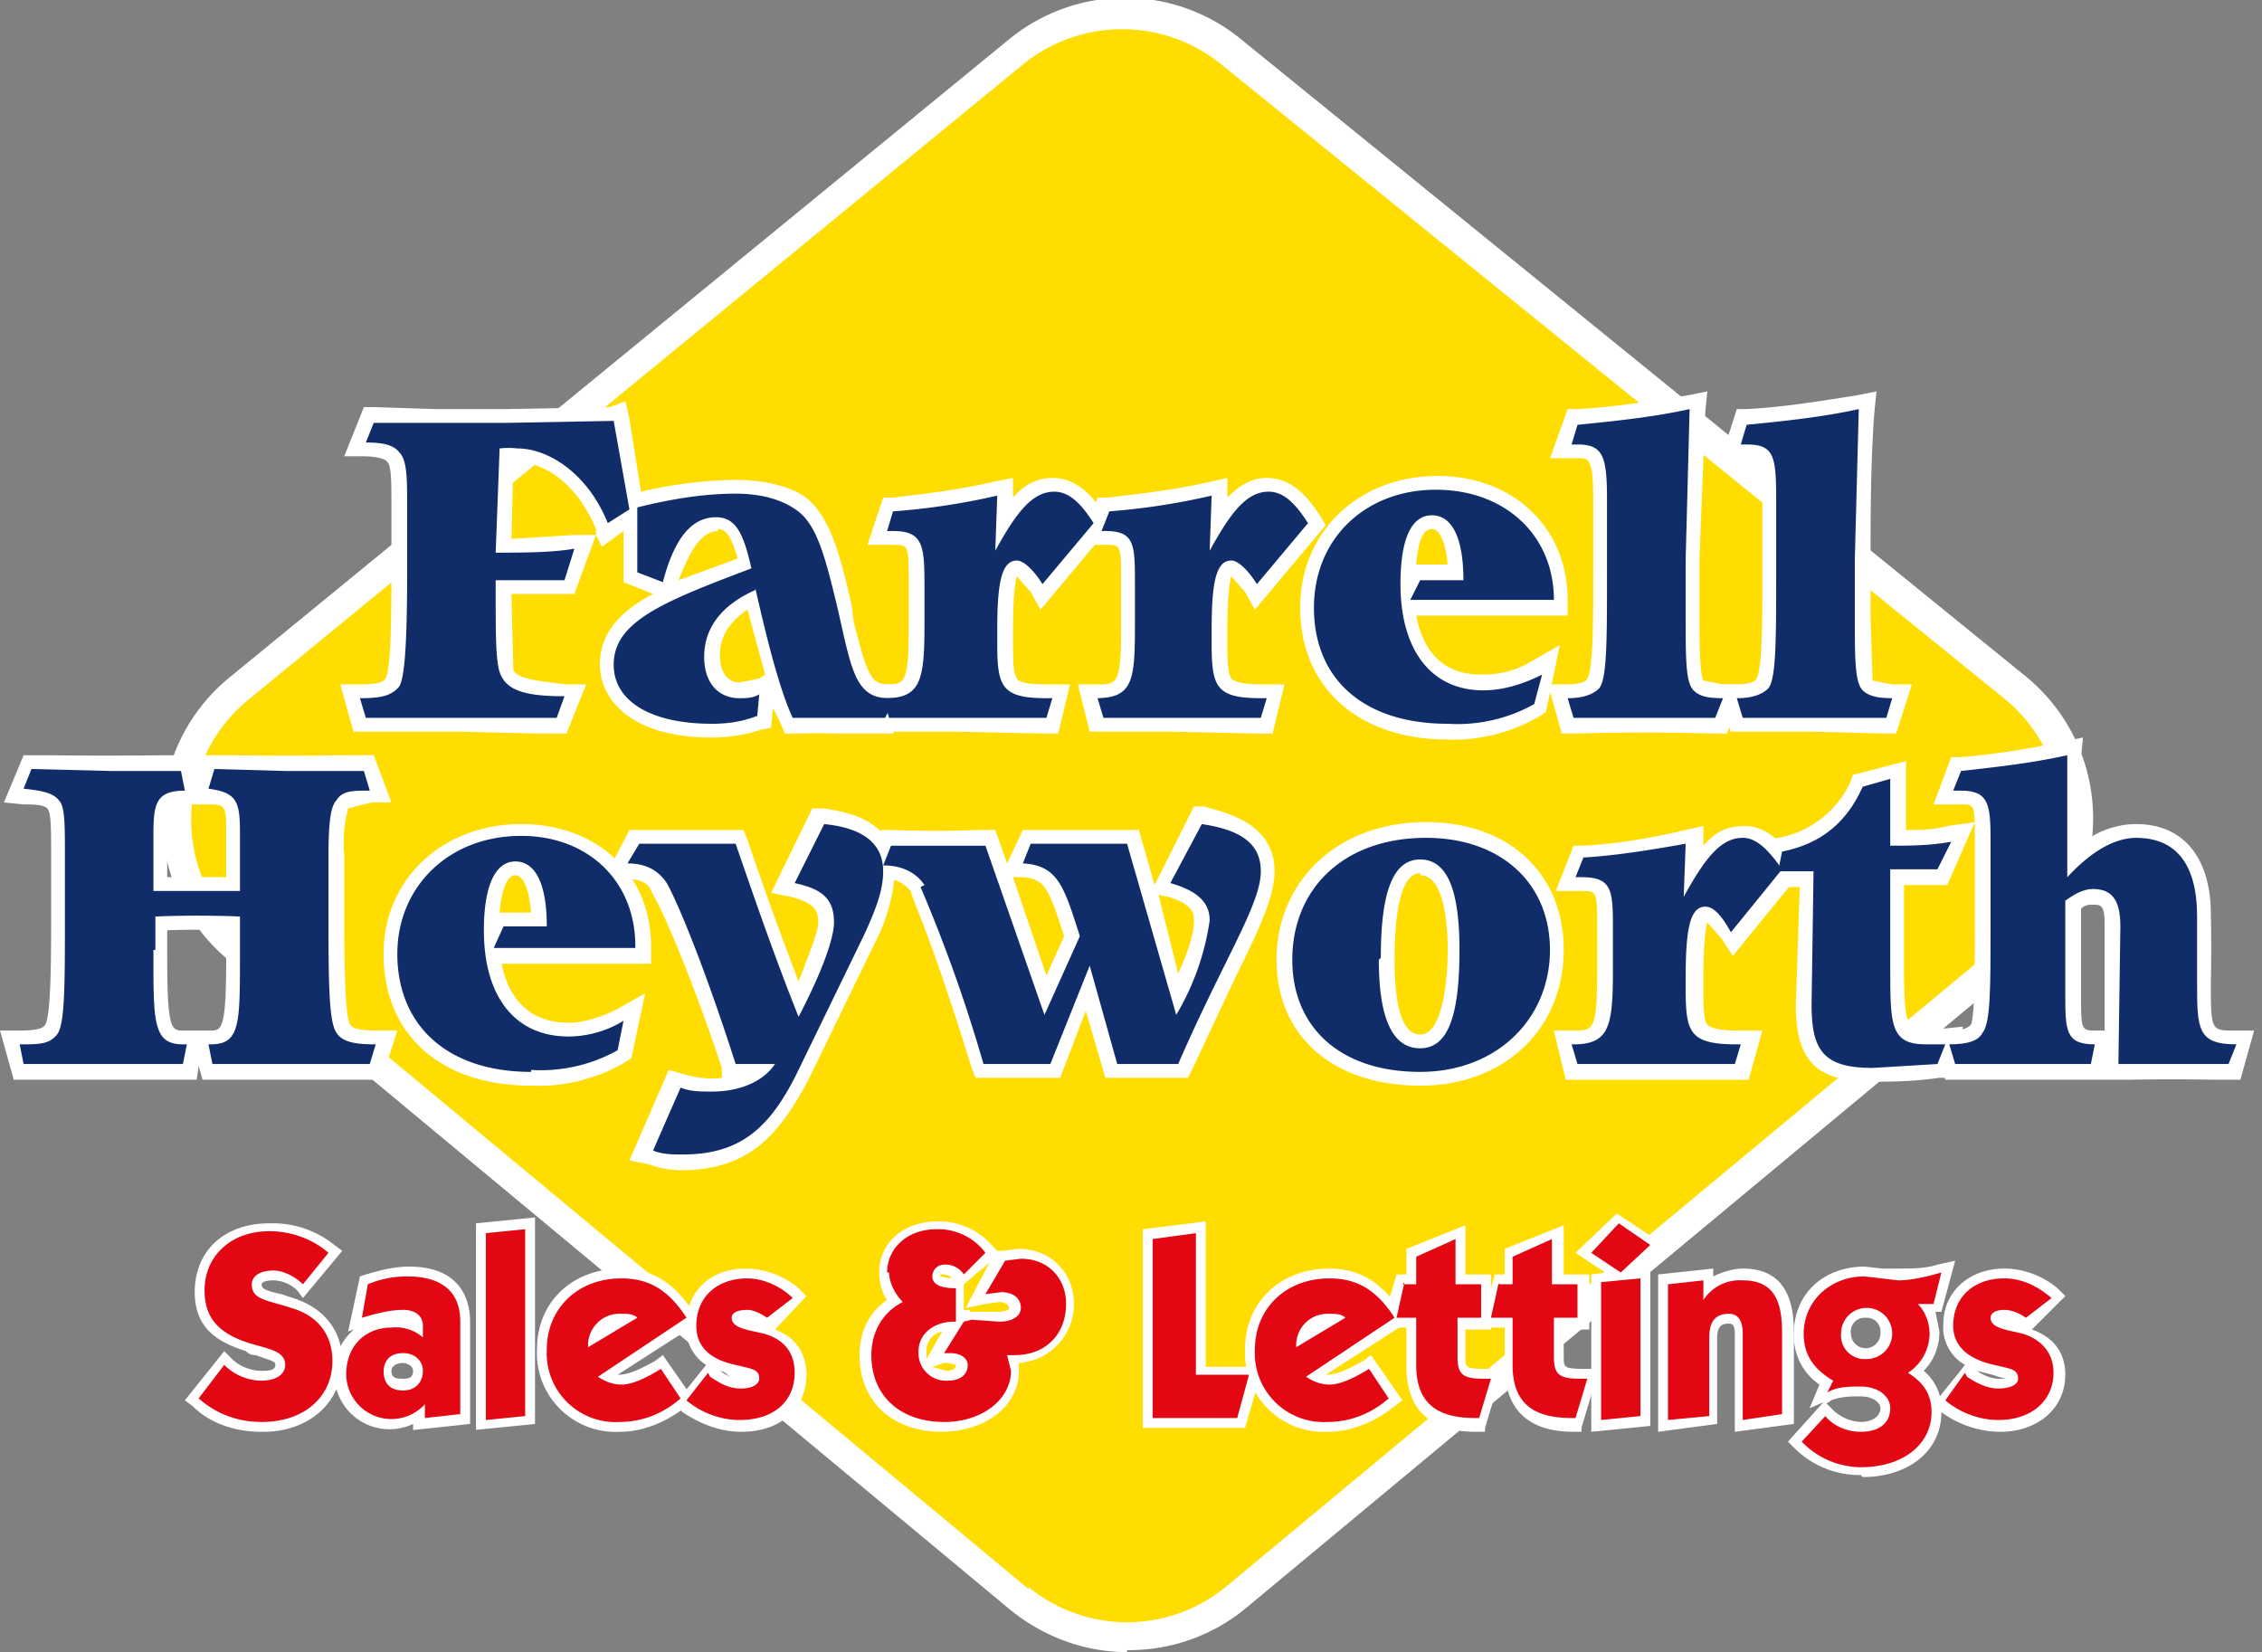
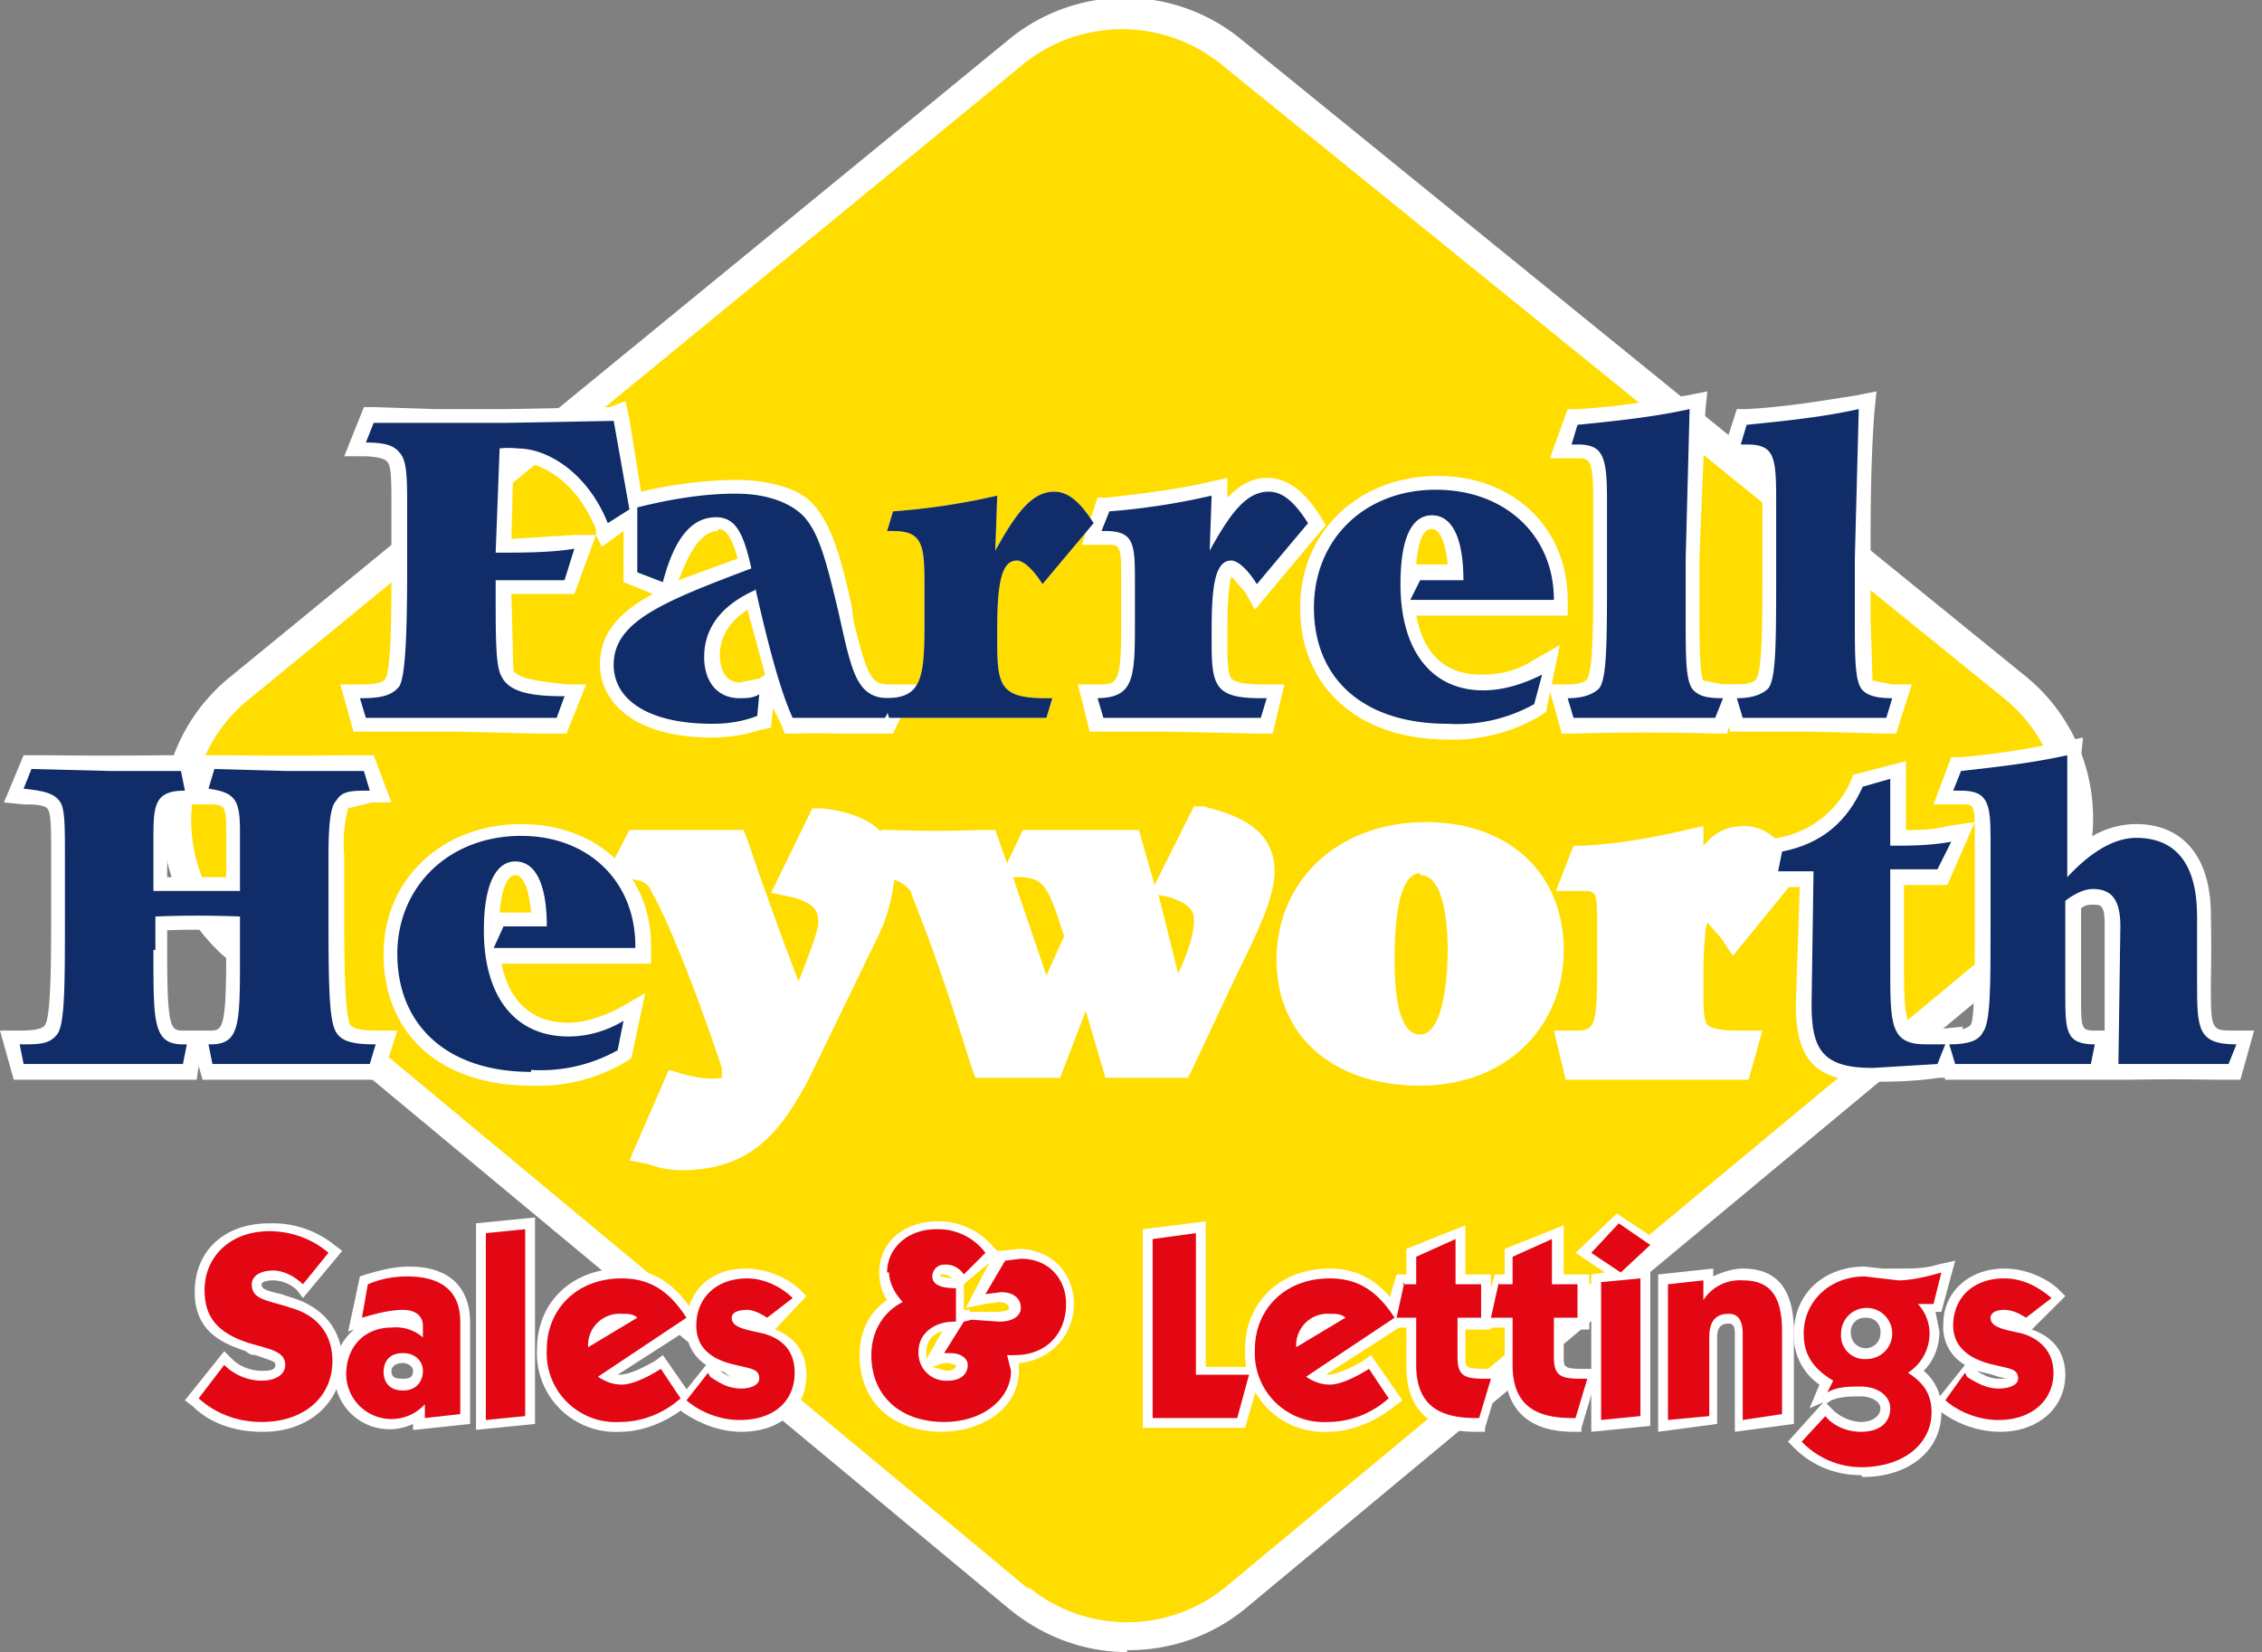
<svg xmlns="http://www.w3.org/2000/svg" width="115" height="84" fill="none">
  <rect width="100%" height="100%" fill="#808080" stroke="none" />
  <path fill="#FD0" d="m51.8 81.3-39.7-33A8.6 8.6 0 0 1 9 41.7a8.6 8.6 0 0 1 3.1-6.7L51.7 2.7a8.6 8.6 0 0 1 10.8 0l40 32.3a8.6 8.6 0 0 1 3 6.6 8.6 8.6 0 0 1-3 6.7l-39.7 33a8.6 8.6 0 0 1-11 0Z" />
  <path fill="#fff" d="M57.3 84c-2.2 0-4.3-.8-6-2.2l-39.7-33a9.3 9.3 0 0 1 0-14.3L51.3 2a9.3 9.3 0 0 1 11.8 0l39.9 32.4a9.3 9.3 0 0 1 0 14.4l-39.7 33a9.3 9.3 0 0 1-6 2.1Zm-5-3.3a7.9 7.9 0 0 0 10 0l39.7-33a7.9 7.9 0 0 0 0-12.1L62 3.2a8 8 0 0 0-9.9 0L12.6 35.6a7.9 7.9 0 0 0 0 12.2l39.7 33Z" />
  <path fill="#fff" d="M18.3 35.5c1 0 1.6-.1 2-.6.3-.5.4-2.5.4-6v-3c0-1.6 0-2.5-.4-2.9-.3-.4-.9-.5-1.7-.5l.4-1H25.8l5.4-.1.8 4.5-1.1.7c-1-2.5-3-3.8-4.6-3.8a4 4 0 0 0-.9 0l-.2 5.3c1.4 0 2.8 0 4-.2l-.5 1.6h-3.5v.6c0 2.4 0 3.8.3 4.3.4.8 1.5 1 3.2 1l-.4 1.1h-9.7l-.3-1Z" />
  <path fill="#fff" d="m18 37.3-.7-2.5h1c.8 0 1.2-.1 1.3-.3.3-.5.3-3.6.3-5.6v-3.1c0-1.3 0-2.1-.2-2.3-.1-.2-.7-.3-1.2-.3h-1l1-2.5h.5l3.1.1h3.7l5.2-.1.8-.3.2.9.7 4.4.1.5-2.2 1.6-.3-.6-1.1 3H26l.1 3.9c.3.4 1 .5 2.7.7h1l-1 2.5h-1.4l-4.1-.1H18Zm2.6-15 .3.3c.4.5.5 1.5.5 3.2V29c0 4.4 0 5.8-.6 6.5l-.4.4a256.3 256.3 0 0 1 5.6 0c-.5-.2-.9-.6-1.1-1-.4-.7-.4-2-.4-4.7v-2c0-1.8 0-3.6.2-5.3v-.5h-4.1Zm6.4 6.5h1.2H27Zm-.9-5.3-.1 3.9 3.2-.2h1.1v-.3c-1-2.4-2.7-3.4-4-3.4H26Zm1.7-1.2c1.3.5 2.5 1.6 3.3 3.1l-.5-3.2-2.8.1Z" />
  <path fill="#fff" d="M38.4 30c-1.8.8-2.6 2-2.6 3.4 0 1.3.7 2.1 1.8 2.1.3 0 .7 0 1-.2l-.1 1.1c-.8.3-1.5.4-2.3.4-3.2 0-5-1.2-5-3 0-2.2 2.5-3.2 7-4.9-.4-1.8-.8-2.6-1.8-2.6-1.2 0-2.1 1-2.7 3.3l-1.3-.5v-3.3c1.6-.4 3.3-.7 5-.7 1.5 0 2.6.4 3.3 1 .9.8 1.3 2.4 1.9 4.9.7 3.1.9 4.5 2.6 4.5h.3l-.5 1H40.3c-.6-1.3-1.2-3.5-1.9-6.6Z" />
  <path fill="#fff" d="M36.2 37.5c-4.2 0-5.7-2-5.7-3.7 0-1.6 1-2.7 2.7-3.6l-1.5-.6v-4.4l.5-.1a22 22 0 0 1 5.2-.7c1.6 0 3 .4 3.7 1 1.1 1 1.6 2.7 2.2 5.4l.1.8c.7 2.8.9 3.2 1.8 3.2h1.4l-1.2 2.5h-2.7a37.4 37.4 0 0 0-2.3 0h-.5l-.2-.5-.4-.8-.1 1-.5.1a8 8 0 0 1-2.5.4Zm.2-7.1c-3 1.2-4.4 2-4.4 3.4s1.6 2.2 4.2 2.2h.4c-1-.4-1.6-1.3-1.6-2.6a4 4 0 0 1 1.4-3Zm2.5-1.5.2.9c.7 2.9 1.2 4.8 1.7 6a91.7 91.7 0 0 0 2.8 0c-.8-.7-1.2-2-1.6-4l-.1-.6c-.6-2.4-1-4-1.7-4.6-.6-.5-1.5-.7-2.7-.7 1 .6 1.2 2 1.4 2.9ZM38 31c-1.2.8-1.4 1.7-1.4 2.3 0 .9.4 1.4 1 1.4l1-.2.3-.2-.9-3.3Zm-1.5-4c-1 0-1.6 1.5-2 2.5l3-1.1c-.4-1.5-.8-1.5-1-1.5ZM33 28.5h.1c.5-1.3 1.1-2.1 1.7-2.6l-1.8.3v2.3Z" />
  <path fill="#fff" d="M45 35.5c1.8 0 2-.9 2-3.7v-2.1c0-2-.1-2.7-1.6-2.7h-.3l.3-1a35 35 0 0 0 5.3-.8l-.1 2.8c1.1-2 1.9-3 3-3 .7 0 1.3.5 2 1.6L53 29.7c-.5-.8-1-1.2-1.3-1.2-.8 0-1 1.2-1 3.5v.7c0 2.2.2 2.8 2.5 2.8h.3l-.3 1h-8l-.3-1Z" />
-   <path fill="#fff" d="M53.8 37.3h-.6l-4.7-.1h-3.9l-.6-2.4h1c1 0 1.2 0 1.2-3v-2.1c0-2 0-2-.8-2h-1.3l.8-2.4h.5c1.7-.2 3.4-.4 5.1-.8l1-.2v1c.5-.6 1.2-1 2-1 1.3 0 2.1 1 2.7 1.9l.3.5-3.6 4.3-.5-.9-.7-.8c-.1.3-.2 1.2-.2 2.7v.7c0 .7 0 1.5.2 1.8.1.2.6.3 1.5.3h1.2l-.6 2.5Zm-7-10.7c.8.5.8 1.7.8 3v2.2c0 1.7 0 3.2-.9 4H51c-.8-.6-.9-1.6-.9-3V32c0-1.5 0-3 .7-3.8l-.9-.3.1-1.8-3.1.5Zm4.9 1.1c.5 0 1 .4 1.4.8l1.6-2c-.5-.5-.8-.8-1.1-.8-.6 0-1.1.5-2 2Z" />
  <path fill="#fff" d="M55.7 35.5c1.9 0 2-.9 2-3.7v-2.1c0-2 0-2.7-1.5-2.7H56l.4-1a35 35 0 0 0 5.2-.8l-.1 2.8c1.1-2 1.9-3 3-3 .7 0 1.3.5 2 1.6l-2.6 3.1c-.5-.8-1-1.2-1.3-1.2-.8 0-1 1.2-1 3.5v.7c0 2.2.2 2.8 2.5 2.8h.3l-.3 1h-8l-.3-1Z" />
  <path fill="#fff" d="M64.6 37.3H64l-4.6-.1h-4l-.6-2.4h1c1 0 1.2 0 1.2-3v-2.1c0-2 0-2-.8-2H55l.8-2.4h.5c1.7-.2 3.5-.4 5.2-.8l.9-.2v1c.6-.6 1.2-1 2-1 1.3 0 2.1 1 2.7 1.9l.3.5-3.6 4.3-.5-.9-.7-.8c-.1.3-.2 1.2-.2 2.7v.7c0 .7 0 1.5.2 1.8.2.2.7.3 1.6.3h1.1l-.6 2.5Zm-7-10.7c.9.5.9 1.7.9 3v2.2c0 1.7 0 3.2-1 4H61.7c-.7-.6-.9-1.6-.9-3V32c0-1.5 0-3 .7-3.8l-.9-.3.1-1.8-3 .5Zm4.9 1.1c.5 0 1 .4 1.4.8l1.6-2c-.4-.5-.8-.8-1.1-.8-.6 0-1.1.5-2 2ZM73.6 36.8c-4.3 0-6.8-2.3-6.8-5.9 0-3.5 2.6-6 6.2-6 3.5 0 6 2.3 6 5.6h-7.3l.5-1h2.2c0-2.2-.6-3.3-1.6-3.3s-1.6 1.1-1.6 3.5c0 3.4 1.6 5.4 4.2 5.4 1 0 2-.3 3-.8l-.4 1.5a8 8 0 0 1-4.4 1Z" />
  <path fill="#fff" d="M73.6 37.6c-4.6 0-7.5-2.7-7.5-6.7 0-3.9 3-6.7 7-6.7 3.8 0 6.6 2.6 6.6 6.3v.8H72c.3 1.5 1.1 3 3.3 3 1 0 1.8-.2 2.6-.7l1.4-.8-.7 3.4-.3.2a8.7 8.7 0 0 1-4.8 1.2Zm-2-11.7a5 5 0 0 0-4 5c0 3.3 2.2 5.2 6 5.2.9 0 1.8-.1 2.7-.4a6 6 0 0 1-.9.1c-3 0-5-2.3-5-6.1 0-1.5.3-3 1.2-3.8Zm3.5 4h3c-.2-2.3-1.9-3.9-4.3-4.2.7.5 1.3 1.5 1.3 3.7v.5ZM72 28.7h1.6c-.1-1.1-.4-1.8-.8-1.8-.5 0-.7.7-.8 1.8ZM79.7 35.5c.8 0 1.3-.2 1.6-.5.4-.5.4-2.4.4-5.9v-3.7c0-2.2-.2-2.8-1.5-2.8h-.3l.3-1c2-.2 3.9-.4 5.7-.8l-.2 7.6v3c0 2.1 0 3.3.4 3.7.3.3.7.4 1.5.4l-.4 1H80l-.3-1Z" />
  <path fill="#fff" d="m79.4 37.3-.7-2.5h1c.7 0 1-.2 1-.3.3-.5.3-3 .3-5.4v-3.6c0-2.2-.2-2.2-.8-2.2h-1.4l.9-2.5h.5c1.9-.1 3.7-.4 5.6-.7l1-.2-.1 1-.3 7.5v3c0 1 0 2.8.2 3.2l1 .2h1l-.8 2.5h-.6a120 120 0 0 0-7.2 0h-.6Zm4.1-1.6a152.7 152.7 0 0 1 2-.2c-.4-.5-.5-1.4-.5-4v-3l.1-6.8-3.5.5c.9.6.9 2 .9 3.2v3.7c0 4.2-.1 5.6-.6 6.3l-.4.3h2Z" />
  <path fill="#fff" d="M88.3 35.5c.8 0 1.3-.2 1.6-.5.4-.5.4-2.4.4-5.9v-3.7c0-2.2-.1-2.8-1.5-2.8h-.3l.3-1c2-.2 3.9-.4 5.7-.8l-.2 7.6v3c0 2.1 0 3.3.4 3.7.3.3.8.4 1.5.4l-.3 1h-7.3l-.3-1Z" />
  <path fill="#fff" d="m88 37.3-.7-2.5h1c.7 0 1-.2 1-.3.3-.5.3-3 .3-5.4v-3.6c0-2.2-.1-2.2-.8-2.2h-1.3l.8-2.5h.5c1.9-.1 3.7-.4 5.6-.7l1-.2-.1 1c-.2 2.5-.2 5.4-.2 7.5v3l.1 3.2 1 .2h1l-.8 2.5h-.6l-3.7-.1H88Zm4.1-1.6a152.7 152.7 0 0 1 2-.2c-.4-.5-.5-1.4-.5-4v-3c0-2 0-4.4.2-6.8l-3.6.5c.9.6.9 2 .9 3.2v3.7c0 4.2-.1 5.6-.6 6.3-.1.2-.3.3-.4.3h2ZM7.8 48.3v.3c0 3.4 0 4.5 1.5 4.5h.2l-.2 1H1.2l-.2-1c1 0 1.5 0 1.9-.5.4-.5.4-2.5.4-6v-3.1c0-1.6 0-2.5-.3-2.8-.3-.4-.9-.5-1.8-.6l.4-1 4 .1h3.6l.2 1c-1.5 0-1.6.7-1.6 2.3v2.8h4.4v-3c0-1.6-.2-2-1.6-2.2l.3-1 3.6.1h4l.3 1c-.9 0-1.4 0-1.7.5-.3.3-.4 1.2-.4 2.8V46c0 3.8 0 5.9.4 6.5.3.5 1 .6 2 .6l-.3 1h-8l-.2-1h.1c1.5 0 1.5-1 1.5-4.5v-2a53 53 0 0 0-4.3 0v1.7Z" />
  <path fill="#fff" d="M.7 54.9 0 52.4h1c.8 0 1.2-.1 1.3-.3.3-.5.3-3.5.3-5.6v-3c0-1.4 0-2.2-.2-2.4-.2-.2-.8-.2-1.2-.2l-1-.1 1-2.4h1.2a233.3 233.3 0 0 0 6 0h1.3l.3 1 .3-1h1.3a202.4 202.4 0 0 0 6 0H19l.9 2.4h-1l-1.2.3a7 7 0 0 0-.2 2.4V46c0 2.1 0 5.6.3 6.1.1.2.6.3 1.4.3h1l-.8 2.5h-9.1l-.2-.7-.1.7H.7Zm4.5-1.5h2.7c-.8-.8-.8-2.4-.8-4.8v-6.1c0-1 0-2 .7-2.6a154.6 154.6 0 0 1-4.5 0l.2.3c.5.6.6 1.5.6 3.3v3C4 51 4 52.4 3.5 53l-.4.4h2Zm7.7-7.5V48.6c0 2.4 0 4-.8 4.8a203.7 203.7 0 0 1 4.9 0l-.6-.6c-.3-.7-.4-2.4-.4-6.8v-2.5c0-1.8 0-2.7.5-3.3l.3-.3a172.3 172.3 0 0 1-4.6 0c.6.5.7 1.3.7 2.3V46Zm-3.2 6.5h1c.6 0 .8-.1.8-3.8V47.3a39 39 0 0 0-3 0v1.3c0 3.7.2 3.8.8 3.8h.4Zm-1.1-7.8h2.9v-2.4c0-1.3-.1-1.3-1-1.3h-1c-.9 0-1 0-1 1.6v2.1ZM27 54.5c-4.3 0-6.8-2.4-6.8-6 0-3.4 2.6-6 6.3-6 3.4 0 5.8 2.3 5.8 5.6v.1h-7.2l.5-1.1h2.2c0-2.2-.6-3.3-1.6-3.3s-1.6 1.2-1.6 3.5c0 3.4 1.6 5.4 4.3 5.4 1 0 2-.3 2.8-.8l-.3 1.5a8 8 0 0 1-4.4 1Z" />
  <path fill="#fff" d="M27 55.2c-4.6 0-7.5-2.6-7.5-6.7 0-3.8 3-6.6 7-6.6 3.8 0 6.6 2.5 6.6 6.2v.9h-7.6c.3 1.5 1.2 3 3.4 3 .8 0 1.7-.3 2.5-.7l1.4-.8-.7 3.3-.3.2a8.7 8.7 0 0 1-4.8 1.2Zm-2-11.7a5 5 0 0 0-4 5c0 3.3 2.2 5.2 6 5.2.9 0 1.8 0 2.7-.3a6 6 0 0 1-.8 0c-3.2 0-5-2.3-5-6.1 0-1.4.2-3 1-3.8Zm3.5 4h3c-.2-2.3-1.8-3.9-4.3-4.1.7.4 1.3 1.5 1.3 3.7v.4Zm-3.1-1.1H27c-.1-1.2-.4-1.9-.8-1.9s-.7.7-.8 1.9Z" />
  <path fill="#fff" d="M33.9 44.9c-.4-.6-1-1-2-1l.6-1h4.9c1 2.9 2 5.8 3.2 8.8 1.2-2.3 1.8-4 1.8-4.8 0-1.2-.6-1.7-2-2l1.5-3c2 .2 3 1 3 2.4 0 1-.4 2-1 3.3l-3.4 7c-1.4 2.8-2.9 4.1-5.8 4.1-.5 0-1 0-1.5-.2l1.4-3.2c.5.2 1 .2 1.6.2 1.4 0 2.6-.5 3.2-1.4h-2c-1.7-5.3-3-8.3-3.5-9.2Z" />
  <path fill="#fff" d="M34.7 59.5c-.6 0-1.2-.1-1.7-.3L32 59l2-4.6.7.2c.7.2 1.4.3 2 .2v-.5c-1.6-4.8-3-8-3.6-9-.1-.3-.4-.6-1.2-.6h-1.2l1.3-2.5h5.8l.2.5a198 198 0 0 0 2.6 7.2c.7-1.8 1-2.6 1-3 0-.6-.2-1-1.4-1.3l-1-.2 2.1-4.3h.5c2.5.3 3.7 1.3 3.7 3.2a9 9 0 0 1-1 3.6l-3.4 7c-1.5 2.8-3 4.6-6.5 4.6Zm-.5-1.5h.5c2.1 0 3.3-.7 4.6-2.7-1 .8-2.6 1.2-4.3.8l-.8 1.9Zm3.8-4.6h2.3l.1-.2-.5-1.2-3-8.3h-3.2l.8.8c.6 1 1.8 3.8 3.5 8.9Zm3.5-9c.8.4 1.6 1 1.6 2.5v.8-.4c.7-1.3 1-2.2 1-3 0-.5 0-1.3-1.8-1.7l-.8 1.8Z" />
  <path fill="#fff" d="M47 45c-.4-.6-1.1-1-2.1-1l.4-1H50.1l3 8.6 1.8-4c-.8-2.5-1.1-3.6-2.9-3.7l.4-1h4.9l2.5 8.7a13 13 0 0 0 1.7-4.8c0-.9-.6-1.5-2-1.9l1.6-3c2 .3 3 1 3 2.4 0 1.7-1.9 4.5-4.2 9.8h-3.1l-1.4-5-2 5H50a77.1 77.1 0 0 0-3.2-9Z" />
  <path fill="#fff" d="M60.4 54.8h-4.2l-1-3.4-1.3 3.4h-4.3l-.2-.5c-2.1-6.8-3-8.5-3.1-9-.2-.2-.5-.6-1.5-.7h-1l1-2.4h.5a57.7 57.7 0 0 0 4.5 0h.8l.6 1.7.8-1.7h5.9l.8 2.8 2-4h.5c1 .3 3.6.8 3.6 3.3 0 1.2-.7 2.8-1.9 5.2l-2.3 4.9-.2.4Zm-3-1.4h2l.1-.2-2.7-9.5h-3.1c.9.6 1.3 1.7 1.7 3.3v-.2l2 6.6Zm-6.8 0H53v-.2l-3.3-9.5h-3c.4.2.7.6 1 1 .5 1 1.6 4.2 3 8.7Zm.9-8.8 1.7 5 .9-2c-.8-2.5-1-2.9-2.1-3h-.5Zm7.4.9 1 4c.5-1.1.8-2 .8-2.7 0-.3 0-.8-1.3-1.2l-.5-.1Zm1.7-1c1 .5 1.6 1.3 1.6 2.3l-.1 1c.8-1.6 1.3-2.8 1.3-3.5 0-.4 0-1.2-1.9-1.6l-1 1.8ZM78.8 48.3c0 3.5-2.7 6.2-6.6 6.2-4.1 0-6.5-2.3-6.5-5.7 0-3.6 2.6-6.2 6.8-6.2 3.8 0 6.3 2.3 6.3 5.7Zm-8.7.5c0 3 .7 4.5 2.1 4.5 1.4 0 2-1.6 2-5 0-3-.6-4.6-2-4.6s-2 1.7-2 5Z" />
  <path fill="#fff" d="M72.2 55.2c-4.4 0-7.3-2.5-7.3-6.4 0-4 3.1-7 7.6-7 4.2 0 7 2.6 7 6.5 0 4-3 6.9-7.3 6.9Zm-1.4-11.7c-2.7.5-4.4 2.5-4.4 5.3 0 2.7 1.6 4.4 4.5 4.8-1-.7-1.5-2.3-1.5-4.8 0-1.2 0-4.2 1.4-5.3Zm2.7-.1c1 .7 1.5 2.3 1.5 4.9 0 1.1 0 4.1-1.4 5.3a5.2 5.2 0 0 0 4.4-5.3c0-2.7-1.7-4.5-4.5-5Zm-1.3 1c-1.2 0-1.3 3-1.3 4.4 0 1.7.2 3.8 1.3 3.8 1.2 0 1.4-3 1.4-4.3 0-1.4-.2-3.8-1.4-3.8ZM80 53.1c1.8 0 2-.9 2-3.7v-2.1c0-2 0-2.7-1.6-2.7h-.3l.4-1c1.7-.1 3.5-.4 5.2-.7l-.1 2.7c1.1-2 1.9-3 3-3 .7 0 1.3.6 2 1.6L88 47.4c-.5-.9-.9-1.3-1.3-1.3-.8 0-1 1.2-1 3.6v.6c0 2.2.2 2.8 2.6 2.8h.2l-.3 1h-8l-.3-1Z" />
  <path fill="#fff" d="M88.8 54.9h-9.2l-.6-2.5h1c1 0 1.2 0 1.2-3v-2.1c0-2 0-2-.8-2h-1.3L80 43h.5c1.8-.1 3.5-.4 5.2-.8l.9-.2V43c.6-.7 1.2-1 2.1-1 1.2 0 2 1 2.6 1.8l.3.5-3.5 4.3-.6-.9-.7-.8c-.1.3-.2 1.2-.2 2.8v.6c0 .7 0 1.6.2 1.8.2.2.7.3 1.6.3h1.2l-.7 2.5Zm-7-10.7c.9.6.9 1.8.9 3v2.2c0 1.8 0 3.3-1 4H86c-.8-.6-1-1.5-1-3v-.7c0-1.5 0-3.1.7-3.9l-.8-.2v-1.8l-3 .4Zm4.9 1.2c.6 0 1 .3 1.4.8l1.6-2c-.4-.6-.8-.8-1.1-.8-.6 0-1 .5-2 2h.1Z" />
  <path fill="#fff" d="M96 43c1.1 0 2.1 0 3.2-.2l-.7 1.4h-2.4v5c0 2.9 0 3.9 1.8 3.9h1l-.4 1-3.3.2c-2.5 0-3.1-.9-3.1-3.2l.1-6.8h-1.8l.2-1c2-.4 3.3-1.5 4.1-3.3l1.4-.4V43Z" />
  <path fill="#fff" d="M95.2 55c-2.8 0-3.9-1-3.9-3.9l.2-6h-2l.5-2.4.4-.1a5 5 0 0 0 3.7-2.9l.1-.3 2.7-.7v3.5c.7 0 1.4 0 2.1-.2l1.4-.2L99 45h-2.2v4.2c0 3.1.2 3.1 1.1 3.1h.9l1-.1-.7 2.6h-.5c-1.4.2-2.5.2-3.4.2Zm-3-11.4h.8v.7l-.2 6.8c0 2 .3 2.4 2.4 2.4h1.4c-1.3-.6-1.3-2.3-1.3-4.3v-8.6a6.2 6.2 0 0 1-3.2 3Z" />
  <path fill="#fff" d="M99.1 53.1c1 0 1.5-.2 1.7-.6.4-.5.4-2.3.4-5.3v-4.5c0-1.8-.1-2.5-1.5-2.5h-.4l.4-1c1.8-.2 3.6-.4 5.4-.8v6.2c1.2-1.3 2.4-2 3.5-2 2 0 3.1 1.3 3.1 4v3.3c0 2.4 0 3.2 2 3.2l-.4 1h-5.6l.1-7c0-1.3-.4-1.9-1.4-1.9-.5 0-1 .3-1.4.6v4.7c0 1.9 0 2.6 1.5 2.6l-.2 1h-6.9l-.3-1Z" />
  <path fill="#fff" d="M106.9 54.9H98.9l-.7-2.5h1c.8 0 1-.3 1-.3.2-.4.2-2.9.2-4.9v-4.5c0-1.8 0-1.8-.7-1.8h-1.4l.9-2.4h.5a41 41 0 0 0 5.2-.8l1-.2-.1 1v4.4c.9-.7 1.9-1 2.8-1 2.4 0 3.8 1.7 3.8 4.6a76.6 76.6 0 0 1 0 3.4c0 2.5 0 2.5 1.2 2.5h1l-.7 2.5h-1.2a123 123 0 0 0-4.5 0H107Zm-.5-10.4c.8 0 2.1.3 2.1 2.5v6.4a102 102 0 0 1 3.3 0c-.9-.7-.9-2-.9-3.5V46.5c0-2-.7-3.1-2.3-3.1-.7 0-1.6.4-2.4 1.1h.2Zm-3.6 8.9h2.2c-.7-.6-.7-1.7-.7-3V39.4l-3.3.5c.9.5.9 1.7.9 3v4.4c0 3.6 0 5-.4 5.7l-.5.5h1.8Zm3-7.2v4.3c0 1.9 0 1.9.8 1.9h.4V47c0-1-.2-1-.6-1-.2 0-.4 0-.6.2Z" />
  <path fill="#102D69" d="M18.3 35.5c1 0 1.6-.1 2-.6.3-.5.4-2.5.4-6v-3c0-1.6 0-2.5-.4-2.9-.3-.4-.9-.5-1.7-.5l.4-1H25.8l5.4-.1.8 4.5-1.1.7c-1-2.5-3-3.8-4.6-3.8a4 4 0 0 0-.9 0l-.2 5.3c1.4 0 2.8 0 4-.2l-.5 1.6h-3.5v.6c0 2.4 0 3.8.3 4.3.4.8 1.5 1 3.2 1l-.4 1.1h-9.7l-.3-1ZM38.4 30c-1.8.8-2.6 2-2.6 3.4 0 1.3.7 2.1 1.8 2.1.3 0 .7 0 1-.2l-.1 1.1c-.8.3-1.5.4-2.3.4-3.2 0-5-1.2-5-3 0-2.2 2.5-3.2 7-4.9-.4-1.8-.8-2.6-1.8-2.6-1.2 0-2.1 1-2.7 3.3l-1.3-.5v-3.3c1.6-.4 3.3-.7 5-.7 1.5 0 2.6.4 3.3 1 .9.8 1.3 2.4 1.9 4.9.7 3.1.9 4.5 2.6 4.5h.3l-.5 1H40.3c-.6-1.3-1.2-3.5-1.9-6.6Z" />
  <path fill="#102D69" d="M45 35.5c1.8 0 2-.9 2-3.7v-2.1c0-2-.1-2.7-1.6-2.7h-.3l.3-1a35 35 0 0 0 5.3-.8l-.1 2.8c1.1-2 1.9-3 3-3 .7 0 1.3.5 2 1.6L53 29.7c-.5-.8-1-1.2-1.3-1.2-.8 0-1 1.2-1 3.5v.7c0 2.2.2 2.8 2.5 2.8h.3l-.3 1h-8l-.3-1ZM55.7 35.5c1.9 0 2-.9 2-3.7v-2.1c0-2 0-2.7-1.5-2.7H56l.4-1a35 35 0 0 0 5.2-.8l-.1 2.8c1.1-2 1.9-3 3-3 .7 0 1.3.5 2 1.6l-2.6 3.1c-.5-.8-1-1.2-1.3-1.2-.8 0-1 1.2-1 3.5v.7c0 2.2.2 2.8 2.5 2.8h.3l-.3 1h-8l-.3-1ZM73.6 36.8c-4.3 0-6.8-2.3-6.8-5.9 0-3.5 2.6-6 6.2-6 3.5 0 6 2.3 6 5.6h-7.3l.5-1h2.2c0-2.2-.6-3.3-1.6-3.3s-1.6 1.1-1.6 3.5c0 3.4 1.6 5.4 4.2 5.4 1 0 2-.3 3-.8l-.4 1.5a8 8 0 0 1-4.4 1ZM79.7 35.5c.8 0 1.3-.2 1.6-.5.4-.5.4-2.4.4-5.9v-3.7c0-2.2-.2-2.8-1.5-2.8h-.3l.3-1c2-.2 3.9-.4 5.7-.8l-.2 7.6v3c0 2.1 0 3.3.4 3.7.3.3.7.4 1.5.4l-.4 1H80l-.3-1ZM88.3 35.5c.8 0 1.3-.2 1.6-.5.4-.5.4-2.4.4-5.9v-3.7c0-2.2-.1-2.8-1.5-2.8h-.3l.3-1c2-.2 3.9-.4 5.7-.8l-.2 7.6v3c0 2.1 0 3.3.4 3.7.3.3.8.4 1.5.4l-.3 1h-7.3l-.3-1ZM7.8 48.3v.3c0 3.4 0 4.5 1.5 4.5h.2l-.2 1H1.2l-.2-1c1 0 1.5 0 1.9-.5.4-.5.4-2.5.4-6v-3.1c0-1.6 0-2.5-.3-2.8-.3-.4-.9-.5-1.8-.6l.4-1 4 .1h3.6l.2 1c-1.5 0-1.6.7-1.6 2.3v2.8h4.4v-3c0-1.6-.2-2-1.6-2.2l.3-1 3.6.1h4l.3 1c-.9 0-1.4 0-1.7.5-.3.3-.4 1.2-.4 2.8V46c0 3.8 0 5.9.4 6.5.3.5 1 .6 2 .6l-.3 1h-8l-.2-1h.1c1.5 0 1.5-1 1.5-4.5v-2a53 53 0 0 0-4.3 0v1.7ZM27 54.5c-4.3 0-6.8-2.4-6.8-6 0-3.4 2.6-6 6.3-6 3.4 0 5.8 2.3 5.8 5.6v.1h-7.2l.5-1.1h2.2c0-2.2-.6-3.3-1.6-3.3s-1.6 1.2-1.6 3.5c0 3.4 1.6 5.4 4.3 5.4 1 0 2-.3 2.8-.8l-.3 1.5a8 8 0 0 1-4.4 1Z" />
-   <path fill="#102D69" d="M33.9 44.9c-.4-.6-1-1-2-1l.6-1h4.9c1 2.9 2 5.8 3.2 8.8 1.2-2.3 1.8-4 1.8-4.8 0-1.2-.6-1.7-2-2l1.5-3c2 .2 3 1 3 2.4 0 1-.4 2-1 3.3l-3.4 7c-1.4 2.8-2.9 4.1-5.8 4.1-.5 0-1 0-1.5-.2l1.4-3.2c.5.2 1 .2 1.6.2 1.4 0 2.6-.5 3.2-1.4h-2c-1.7-5.3-3-8.3-3.5-9.2ZM47 45c-.4-.6-1.1-1-2.1-1l.4-1H50.1l3 8.6 1.8-4c-.8-2.5-1.1-3.6-2.9-3.7l.4-1h4.9l2.5 8.7a13 13 0 0 0 1.7-4.8c0-.9-.6-1.5-2-1.9l1.6-3c2 .3 3 1 3 2.4 0 1.7-1.9 4.5-4.2 9.8h-3.1l-1.4-5-2 5H50a77.1 77.1 0 0 0-3.2-9ZM78.8 48.3c0 3.5-2.7 6.2-6.6 6.2-4.1 0-6.5-2.3-6.5-5.7 0-3.6 2.6-6.2 6.8-6.2 3.8 0 6.3 2.3 6.3 5.7Zm-8.7.5c0 3 .7 4.5 2.1 4.5 1.4 0 2-1.6 2-5 0-3-.6-4.6-2-4.6s-2 1.7-2 5ZM80 53.1c1.8 0 2-.9 2-3.7v-2.1c0-2 0-2.7-1.6-2.7h-.3l.4-1c1.7-.1 3.5-.4 5.2-.7l-.1 2.7c1.1-2 1.9-3 3-3 .7 0 1.3.6 2 1.6L88 47.4c-.5-.9-.9-1.3-1.3-1.3-.8 0-1 1.2-1 3.6v.6c0 2.2.2 2.8 2.6 2.8h.2l-.3 1h-8l-.3-1Z" />
  <path fill="#102D69" d="M96 43c1.1 0 2.1 0 3.2-.2l-.7 1.4h-2.4v5c0 2.9 0 3.9 1.8 3.9h1l-.4 1-3.3.2c-2.5 0-3.1-.9-3.1-3.2l.1-6.8h-1.8l.2-1c2-.4 3.3-1.5 4.1-3.3l1.4-.4V43ZM99.1 53.1c1 0 1.5-.2 1.7-.6.4-.5.4-2.3.4-5.3v-4.5c0-1.8-.1-2.5-1.5-2.5h-.4l.4-1c1.8-.2 3.6-.4 5.4-.8v6.2c1.2-1.3 2.4-2 3.5-2 2 0 3.1 1.3 3.1 4v3.3c0 2.4 0 3.2 2 3.2l-.4 1h-5.6l.1-7c0-1.3-.4-1.9-1.4-1.9-.5 0-1 .3-1.4.6v4.7c0 1.9 0 2.6 1.5 2.6l-.2 1h-6.9l-.3-1Z" />
  <path fill="#fff" d="M11.4 69.4c.5.5 1.2.8 1.9.8s1.2-.3 1.2-.8c0-.7-.8-.8-1.8-1.1-1.6-.5-2.3-1.3-2.3-2.7 0-1.7 1.3-3 3.3-3 1.1 0 2.2.4 3 1.1l-1.3 1.6c-.4-.4-1-.7-1.5-.7-.7 0-1.1.3-1.1.7 0 .8.8.8 2 1.2 1.4.4 2.1 1.4 2.1 2.7 0 1.8-1.4 3.1-3.6 3.1-1.2 0-2.3-.4-3.2-1.2l1.3-1.7Z" />
  <path fill="#fff" d="M13.3 72.8c-1.3 0-2.6-.4-3.5-1.3l-.4-.3 2-2.5.4.4c.4.4 1 .6 1.5.6.3 0 .7 0 .7-.3 0-.2-.2-.2-1-.5-.1 0-.3 0-.5-.2-1.2-.4-2.6-1-2.6-3 0-2.1 1.5-3.5 3.8-3.5a5 5 0 0 1 3.3 1.1l.4.3-2 2.4-.3-.4a1.8 1.8 0 0 0-1.2-.5c-.4 0-.6.1-.6.2 0 .2.1.3 1 .5l.6.2c1.6.5 2.5 1.7 2.5 3.2 0 2.1-1.7 3.6-4 3.6ZM10.8 71c.7.6 1.6.8 2.5.8 1.9 0 3.1-1 3.1-2.6 0-1.4-1-2-1.8-2.3l-.6-.1c-.9-.3-1.7-.5-1.7-1.5 0-.6.5-1.2 1.6-1.2.5 0 1 .2 1.5.5l.6-.8a4 4 0 0 0-2.3-.6c-1.7 0-2.8 1-2.8 2.4 0 1.1.5 1.7 2 2.2l.4.2c.8.2 1.7.5 1.7 1.4 0 .8-.7 1.3-1.7 1.3-.6 0-1.3-.2-1.8-.6l-.7 1ZM21.6 71.4a2.3 2.3 0 0 1-4-1.5c0-1.5 1-2.4 2.3-2.4a2.1 2.1 0 0 1 1.6.5v-.6c0-.5-.4-.8-1-.8-.7 0-1.4.2-2.1.4l.3-1.7a7 7 0 0 1 2-.4c1.8 0 2.7.8 2.7 2.3v4.7l-1.8.2v-.7Zm-2.1-1.7c0 .6.3 1 1 1 .6 0 1-.4 1-1 0-.5-.4-.9-1-.9-.7 0-1 .4-1 1Z" />
  <path fill="#fff" d="M21 72.7v-.3a2.8 2.8 0 0 1-4-2.5 2.8 2.8 0 0 1 1-2.3l-.3.1.6-2.8.3-.1c.7-.2 1.4-.4 2.2-.4 2.7 0 3.1 1.8 3.1 2.8v5.2l-2.8.3ZM20 68c-1.2 0-2 .7-2 1.9a1.8 1.8 0 0 0 1.8 1.8 1.8 1.8 0 0 0 1.4-.6l.9-.9v1.4l.8-.1v-4.3c0-.8-.2-1.8-2.1-1.8l-1.6.2-.2.7 1.5-.2c1 0 1.5.7 1.5 1.3v1.8l-.2-.2.2.7c0 .9-.6 1.4-1.5 1.4-1 0-1.5-.5-1.5-1.4 0-.8.6-1.3 1.5-1.3.3 0 .6 0 .8.2l-.2-.2A1.6 1.6 0 0 0 20 68Zm.5 1.3c-.4 0-.6.2-.6.4 0 .4.3.4.6.4.2 0 .5 0 .5-.4 0-.3-.4-.4-.5-.4ZM24.7 62.7l2-.2V72l-2 .2v-9.5Z" />
  <path fill="#fff" d="M24.2 72.7V62.2l3-.3v10.5l-3 .3Zm1-9.6v8.6l1-.1V63l-1 .1ZM31.5 72.3a3.5 3.5 0 0 1-3.7-3.7c0-2 1.5-3.6 3.8-3.6 1.4 0 2.4.6 3.3 2l-4.5 3c.3.2.7.4 1.2.4s1.2-.3 2-.8l1 1.5c-.9.8-2 1.2-3.1 1.2Zm.1-5.5a1.6 1.6 0 0 0-1.7 1.7l2.5-1.5c-.2-.2-.5-.2-.8-.2Z" />
  <path fill="#fff" d="M31.5 72.8a4 4 0 0 1-4.2-4.2c0-2.4 1.8-4.1 4.3-4.1 1.5 0 2.7.7 3.7 2.3l.3.4-4.2 2.7c.5 0 1-.2 1.9-.7l.4-.3 1.6 2.3-.4.3c-1 .8-2.2 1.3-3.4 1.3Zm0-7.3c-1.9 0-3.2 1.2-3.2 3.1a3 3 0 0 0 3.2 3.2c.9 0 1.7-.3 2.5-.8l-.6-.8c-.5.4-1.2.6-1.8.6-.6 0-1.1-.1-1.5-.5l-.5-.4 4.6-3c-.7-1-1.6-1.4-2.6-1.4Zm-2 4v-1a2.1 2.1 0 0 1 3.1-2l.8.4-4 2.6Z" />
  <path fill="#fff" d="M36.1 70c.6.4 1 .6 1.6.6.5 0 .9-.2.9-.5 0-.5-.4-.5-1.2-.7-1.4-.3-2-1-2-2 0-1.4 1-2.4 2.6-2.4.8 0 1.7.4 2.3 1L39 67c-.3-.2-.7-.4-1-.4-.6 0-.8.2-.8.4 0 .5.7.6 1.6.8 1.1.3 1.6 1 1.6 2 0 1.4-1 2.4-2.8 2.4-1 0-2-.4-2.7-1l1.1-1.4Z" />
  <path fill="#fff" d="M37.7 72.8c-1.1 0-2.1-.4-3-1l-.4-.4 1.6-2a2.2 2.2 0 0 1-1-2.1c0-1.6 1.2-2.8 3-2.8 1 0 2 .4 2.7 1l.4.4-1.6 1.7c1.3.5 1.6 1.5 1.6 2.3 0 1.7-1.3 2.9-3.3 2.9Zm-2-1.6c.6.4 1.3.6 2 .6 1.4 0 2.3-.8 2.3-2 0-.4 0-1-1.2-1.4l-.6-.2c-.7-.1-1.4-.3-1.4-1 0-.5.4-1 1.2-1 .4 0 .7.1 1 .3l.5-.5c-.4-.3-1-.5-1.5-.5-1.3 0-2.2.7-2.2 1.8 0 .8.3 1.3 1.8 1.6l.2.1c.6.2 1.3.3 1.3 1 0 .6-.5 1.1-1.4 1.1-.6 0-1-.2-1.5-.5l-.5.6Zm.9-1.5c.3.2.6.4 1 .4h.4l-.4-.1-.3-.1-.7-.2Zm1.4-2.5h.4v.1a1 1 0 0 0-.4-.1ZM45.1 64.7c0-1.2 1-2.2 2.5-2.2a3 3 0 0 1 2.5 1.2L49 64.8a1.1 1.1 0 0 0-1-.5.6.6 0 0 0-.6.6c0 .4.4.6 1.2.6v1.7h-.1c-1 0-1.8.6-1.8 1.5a1.4 1.4 0 0 0 1.5 1.5c.6 0 1-.3 1-.8 0-.3-.3-.6-.9-.6H48l1-1.6.4-.1 1.4.1c.7 0 1.1-.3 1.1-.7 0-.5-.4-.8-1-.8l-.8.1 1-1.7.8-.1c1.4 0 2.3 1 2.3 2.3 0 1.5-1 2.6-2.6 2.6h-.4l.2.8c0 1.4-1.4 2.6-3.4 2.6-2.2 0-3.7-1.3-3.7-3.4 0-1.2.6-2.2 1.6-2.7-.4-.4-.7-1-.7-1.5Z" />
  <path fill="#fff" d="M47.9 72.8c-2.5 0-4.2-1.5-4.2-3.9 0-1.2.5-2.2 1.4-2.8-.3-.4-.4-1-.4-1.4 0-1.5 1.2-2.6 3-2.6a3.6 3.6 0 0 1 2.8 1.3l.2.2h.2l.9-.1c1.6 0 2.8 1.2 2.8 2.8a3 3 0 0 1-2.8 3v.4c0 1.8-1.7 3.1-4 3.1Zm-.3-9.8c-1.1 0-2 .7-2 1.7a1.7 1.7 0 0 0 .6 1.2l.4.5-.6.3c-.9.4-1.3 1.2-1.3 2.2 0 1.8 1.2 3 3.2 3 1.7 0 3-1 3-2.2l-.2-.6-.5-.8h1.3c1.3 0 2-.7 2-2 0-1.1-.6-1.8-1.7-1.8h-.5l-.4.7c1 0 1.4.7 1.4 1.3 0 .6-.5 1.2-1.6 1.2h-.8a4.3 4.3 0 0 0-.7 0l-.5.7a1 1 0 0 1 .9 1c0 .7-.6 1.3-1.5 1.3a1.9 1.9 0 0 1-2-2c0-1 .8-1.8 2-2V66c-.9-.1-1.3-.5-1.3-1.1a1 1 0 0 1 1.1-1c.4 0 .7 0 1 .2l.5-.4c-.5-.5-1.1-.7-1.8-.7Zm-.2 6.5.7.2c.3 0 .5-.1.5-.3l-.4-.1H48l-.6.2Zm.5-1.8a1 1 0 0 0-.8 1v.4l.8-1.4Zm1.4-1h1.4s.6 0 .6-.2-.3-.3-.5-.3l-.7.1-1 .2 1.2-2.3-1.3 1.1v1.3h.3Zm-1.5-1.8.6.1a.6.6 0 0 0-.5-.2h-.1v.1ZM58.6 63l2.2-.3v7.2h2.7l-.6 2.2h-4.3V63Z" />
  <path fill="#fff" d="M63.3 72.6h-5.2V62.5l3.2-.4v7.4h2.9l-.9 3.1Zm-4.2-1h3.5l.3-1.2h-2.6v-7.2l-1.2.2v8.2Z" />
  <path fill="#fff" d="M67.5 72.3a3.5 3.5 0 0 1-3.7-3.7c0-2 1.5-3.6 3.8-3.6 1.4 0 2.4.6 3.3 2l-4.5 3c.3.2.7.4 1.2.4s1.2-.3 2-.8l1 1.5c-.9.8-2 1.2-3.1 1.2Zm.1-5.5a1.6 1.6 0 0 0-1.7 1.7l2.5-1.5c-.2-.2-.5-.2-.8-.2Z" />
  <path fill="#fff" d="M67.5 72.8a4 4 0 0 1-4.2-4.2c0-2.4 1.8-4.1 4.3-4.1 1.5 0 2.7.7 3.7 2.3l.3.4-4.2 2.7c.5 0 1-.2 1.9-.7l.4-.3 1.6 2.3-.4.3c-1 .8-2.2 1.3-3.4 1.3Zm0-7.3c-1.9 0-3.2 1.2-3.2 3.1a3 3 0 0 0 3.2 3.2c.9 0 1.7-.3 2.5-.8l-.6-.8c-.5.4-1.2.6-1.8.6-.6 0-1.1-.1-1.5-.5l-.5-.4 4.6-3c-.7-1-1.6-1.4-2.6-1.4Zm-2 4v-1a2.1 2.1 0 0 1 3.1-2l.8.4-4 2.6Z" />
  <path fill="#fff" d="M71.3 65.3h.7v-1.4l2-.9v2.3h1.3V67h-1.2v2c0 .9.3 1.1 1.3 1.1h.4l-.6 2H75c-2 0-3-.8-3-2.7v-2.4H71l.4-1.8Z" />
  <path fill="#fff" d="M75.5 72.8H75c-2.9 0-3.5-1.8-3.5-3.3v-2h-1.3l.8-2.7h.5v-1.3l3-1.2v2.5h1.3v2.8h-1.3V69c0 .5 0 .6 1 .6H76.4l-.9 3Zm-4-6.2h1v3c0 1.4.7 2.1 2.3 2.2l.3-1c-.8-.1-1.5-.4-1.5-1.7v-2.5h1.2v-.8h-1.2v-2l-1.1.4v1.6h-.8l-.2.8Z" />
  <path fill="#fff" d="M76.2 65.3h.7v-1.4l2-.9v2.3h1.3V67H79v2c0 .9.3 1.1 1.3 1.1h.4l-.6 2h-.2c-2 0-3-.8-3-2.7v-2.4h-1.1l.4-1.8Z" />
  <path fill="#fff" d="M80.4 72.8H80c-2.9 0-3.5-1.8-3.5-3.3v-2h-1.3l.8-2.7h.5v-1.3l3-1.2v2.5h1.3v2.8h-1.3V69c0 .5 0 .6 1 .6H81.3l-.9 3Zm-4-6.2h1v3c0 1.4.7 2.1 2.3 2.2l.3-1c-.8-.1-1.5-.4-1.5-1.7v-2.5h1.2v-.8h-1.2v-2l-1.1.4v1.6h-.8l-.2.8ZM82.3 62.2l1.6 1.1-1.5 1.4-1.5-1 1.4-1.5Zm-1 3 2.1-.2v7l-2 .2v-7Z" />
  <path fill="#fff" d="M80.9 72.8v-8l.7-.1-1.5-1 2.1-2 2.4 1.6-1.2 1.2h.5v8l-3 .3Zm1-7.1v6l1-.1v-6h-1Zm-.2-2.1.7.5.7-.7-.7-.5-.7.7ZM84.8 65.3l1.8-.2v1a2.2 2.2 0 0 1 2-1c1.4 0 2 .8 2 2.6v4.2l-2 .3v-4.4c0-.6-.2-1-.7-1-.7 0-1 .4-1 1.2v4l-2.1.2v-7Z" />
  <path fill="#fff" d="M84.3 72.8v-8l2.8-.3v.4c.4-.2 1-.4 1.5-.4 1.7 0 2.6 1 2.6 3.2v4.7l-3 .4v-5c0-.5-.2-.5-.3-.5-.2 0-.6 0-.6.7v4.4l-3 .4Zm1-7v5.9l1-.2V68c0-.3.1-.7.3-1l-.5.7v-2h-.8Zm2.6.5c.3 0 1.2.1 1.2 1.5v3.8h1v-4c0-1.8-.7-2.1-1.5-2.1a1.7 1.7 0 0 0-1.6.9l-.3.4a1.4 1.4 0 0 1 1.2-.5ZM91.7 67.8c0-1.6 1.3-2.9 3.1-2.9l1.7.2c.7 0 1.5-.2 2.2-.4l-.4 1.6h-.8c.4.4.6 1 .6 1.5a2.4 2.4 0 0 1-1.1 2c.8.5 1.2 1.1 1.2 2 0 1.6-1.4 2.8-3.6 2.8a4.2 4.2 0 0 1-3-1.3l1.2-1.3c.4.5 1.1.8 1.8.8 1 0 1.5-.5 1.5-1.2 0-.6-.6-1.1-1.5-1.1-.6 0-1.2 0-1.7.3l.3-.6c-1-.6-1.5-1.3-1.5-2.4Zm3.2 1.3a1.3 1.3 0 1 0-1.3-1.3 1.2 1.2 0 0 0 1.3 1.3Z" />
  <path fill="#fff" d="M94.6 75a4.7 4.7 0 0 1-3.4-1.4l-.3-.3 1.8-2-.7.3.5-1.2a3 3 0 0 1-1.3-2.6c0-2 1.5-3.4 3.6-3.4l.9.1h.8c.7 0 1.4 0 2-.2l.9-.2-.7 2.6h-.3l.2 1c0 .8-.3 1.5-.8 2a2.5 2.5 0 0 1 .9 2.1c0 2-1.7 3.3-4 3.3Zm-2.3-1.7c.6.5 1.5.8 2.3.8 1.9 0 3.1-1 3.1-2.3 0-.7-.3-1.2-1-1.6l-.6-.4.6-.4a2 2 0 0 0 .9-1.6 1.5 1.5 0 0 0-.4-1.1l-.8-.8H98l.1-.5-1.5.2-1-.1h-.7c-1.5 0-2.6 1-2.6 2.3 0 .9.4 1.5 1.2 2l.4.2h.8c1.2 0 2 .7 2 1.6 0 1-.8 1.7-2 1.7a3 3 0 0 1-1.8-.6l-.5.6Zm.5-2 .3.3a2.2 2.2 0 0 0 1.5.7c.6 0 1-.3 1-.7 0-.3-.4-.6-1-.6-.5 0-1 0-1.5.2l-.3.2Zm2-1.7a1.8 1.8 0 1 1 1.8-1.8 1.7 1.7 0 0 1-1.7 1.8Zm0-2.6a.7.7 0 0 0-.7.8.7.7 0 1 0 1.5 0 .7.7 0 0 0-.7-.8ZM100 70c.6.4 1.1.6 1.6.6.6 0 1-.2 1-.5 0-.5-.4-.5-1.2-.7-1.4-.3-2.1-1-2.1-2 0-1.4 1-2.4 2.6-2.4.9 0 1.7.4 2.4 1L103 67c-.3-.2-.7-.4-1.1-.4-.5 0-.7.2-.7.4 0 .5.7.6 1.6.8 1 .3 1.6 1 1.6 2 0 1.4-1.1 2.4-2.8 2.4-1 0-2-.4-2.7-1l1-1.4Z" />
  <path fill="#fff" d="M101.7 72.8c-1.1 0-2.2-.4-3-1l-.4-.4 1.6-2a2.2 2.2 0 0 1-1.1-2.1c0-1.6 1.3-2.8 3.1-2.8 1 0 2 .4 2.7 1l.4.4-1.7 1.7c1.4.5 1.7 1.5 1.7 2.3 0 1.7-1.4 2.9-3.3 2.9Zm-2-1.6c.6.4 1.3.6 2 .6 1.4 0 2.3-.8 2.3-2 0-.4-.1-1-1.2-1.4l-.6-.2c-.7-.1-1.4-.3-1.4-1 0-.5.4-1 1.2-1 .4 0 .7.1 1 .3l.5-.5c-.4-.3-1-.5-1.6-.5-1.3 0-2.1.7-2.1 1.8 0 .8.3 1.3 1.7 1.6l.3.1c.6.2 1.2.3 1.2 1 0 .6-.4 1.1-1.4 1.1-.5 0-1-.2-1.4-.5l-.5.6Zm.8-1.5c.3.2.7.4 1.1.4h.4l-.4-.1-.3-.1-.8-.2Zm1.5-2.5h.4v.1a1 1 0 0 0-.4-.1Z" />
  <path fill="#E30613" d="M11.4 69.4c.5.5 1.2.8 1.9.8s1.2-.3 1.2-.8c0-.7-.8-.8-1.8-1.1-1.6-.5-2.3-1.3-2.3-2.7 0-1.7 1.3-3 3.3-3 1.1 0 2.2.4 3 1.1l-1.3 1.6c-.4-.4-1-.7-1.5-.7-.7 0-1.1.3-1.1.7 0 .8.8.8 2 1.2 1.4.4 2.1 1.4 2.1 2.7 0 1.8-1.4 3.1-3.6 3.1-1.2 0-2.3-.4-3.2-1.2l1.3-1.7ZM21.6 71.4a2.3 2.3 0 0 1-4-1.5c0-1.5 1-2.4 2.3-2.4a2.1 2.1 0 0 1 1.6.5v-.6c0-.5-.4-.8-1-.8-.7 0-1.4.2-2.1.4l.3-1.7c.7-.3 1.4-.4 2-.4 1.8 0 2.7.8 2.7 2.3v4.7l-1.8.2v-.7Zm-2.1-1.7c0 .6.3 1 1 1 .6 0 1-.4 1-1 0-.5-.4-.9-1-.9-.7 0-1 .4-1 1ZM24.7 62.7l2-.2V72l-2 .2v-9.5ZM31.5 72.3a3.5 3.5 0 0 1-3.7-3.7c0-2 1.5-3.6 3.8-3.6 1.4 0 2.4.6 3.3 2l-4.5 3c.3.2.7.4 1.2.4s1.2-.3 2-.8l1 1.5c-.9.8-2 1.2-3.1 1.2Zm.1-5.5a1.6 1.6 0 0 0-1.7 1.7l2.5-1.5c-.2-.2-.5-.2-.8-.2ZM36.1 70c.6.4 1 .6 1.6.6.5 0 .9-.2.9-.5 0-.5-.4-.5-1.2-.7-1.4-.3-2-1-2-2 0-1.4 1-2.4 2.6-2.4.8 0 1.7.4 2.3 1L39 67c-.3-.2-.7-.4-1-.4-.6 0-.8.2-.8.4 0 .5.7.6 1.6.8 1.1.3 1.6 1 1.6 2 0 1.4-1 2.4-2.8 2.4-1 0-2-.4-2.7-1l1.1-1.4ZM45.1 64.7c0-1.2 1-2.2 2.5-2.2a3 3 0 0 1 2.5 1.2L49 64.8a1.1 1.1 0 0 0-1-.5.6.6 0 0 0-.6.6c0 .4.4.6 1.2.6v1.7h-.1c-1 0-1.8.6-1.8 1.5a1.4 1.4 0 0 0 1.5 1.5c.6 0 1-.3 1-.8 0-.3-.3-.6-.9-.6H48l1-1.6.4-.1 1.4.1c.7 0 1.1-.3 1.1-.7 0-.5-.4-.8-1-.8l-.8.1 1-1.7.8-.1c1.4 0 2.3 1 2.3 2.3 0 1.5-1 2.6-2.6 2.6a4 4 0 0 1-.4 0l.2.8c0 1.4-1.4 2.6-3.4 2.6-2.2 0-3.7-1.3-3.7-3.4 0-1.2.6-2.2 1.6-2.7-.4-.4-.7-1-.7-1.5ZM58.6 63l2.2-.3v7.2h2.7l-.6 2.2h-4.3V63ZM67.5 72.3a3.5 3.5 0 0 1-3.7-3.7c0-2 1.5-3.6 3.8-3.6 1.4 0 2.4.6 3.3 2l-4.5 3c.3.2.7.4 1.2.4s1.2-.3 2-.8l1 1.5c-.9.8-2 1.2-3.1 1.2Zm.1-5.5a1.6 1.6 0 0 0-1.7 1.7l2.5-1.5c-.2-.2-.5-.2-.8-.2ZM71.3 65.3h.7v-1.4l2-.9v2.3h1.3V67h-1.2v2c0 .9.3 1.1 1.3 1.1h.4l-.6 2H75c-2 0-3-.8-3-2.7v-2.4H71l.4-1.8ZM76.2 65.3h.7v-1.4l2-.9v2.3h1.3V67H79v2c0 .9.3 1.1 1.3 1.1h.4l-.6 2h-.2c-2 0-3-.8-3-2.7v-2.4h-1.1l.4-1.8ZM82.3 62.2l1.6 1.1-1.5 1.4-1.5-1 1.4-1.5Zm-1 3 2.1-.2v7l-2 .2v-7ZM84.8 65.3l1.8-.2v1a2.2 2.2 0 0 1 2-1c1.4 0 2 .8 2 2.6v4.2l-2 .3v-4.4c0-.6-.2-1-.7-1-.7 0-1 .4-1 1.2v4l-2.1.2v-7ZM91.7 67.8c0-1.6 1.3-2.9 3.1-2.9l1.7.2c.7 0 1.5-.2 2.2-.4l-.4 1.6h-.8c.4.4.6 1 .6 1.5a2.4 2.4 0 0 1-1.1 2c.8.5 1.2 1.1 1.2 2 0 1.6-1.4 2.8-3.6 2.8a4.2 4.2 0 0 1-3-1.3l1.2-1.3c.4.5 1.1.8 1.8.8 1 0 1.5-.5 1.5-1.2 0-.6-.6-1.1-1.5-1.1-.6 0-1.2 0-1.7.3l.3-.6c-1-.6-1.5-1.3-1.5-2.4Zm3.2 1.3a1.3 1.3 0 1 0-1.3-1.3 1.2 1.2 0 0 0 1.3 1.3ZM100 70c.6.4 1.1.6 1.6.6.6 0 1-.2 1-.5 0-.5-.4-.5-1.2-.7-1.4-.3-2.1-1-2.1-2 0-1.4 1-2.4 2.6-2.4.9 0 1.7.4 2.4 1L103 67c-.3-.2-.7-.4-1.1-.4-.5 0-.7.2-.7.4 0 .5.7.6 1.6.8 1 .3 1.6 1 1.6 2 0 1.4-1.1 2.4-2.8 2.4-1 0-2-.4-2.7-1l1-1.4Z" />
</svg>